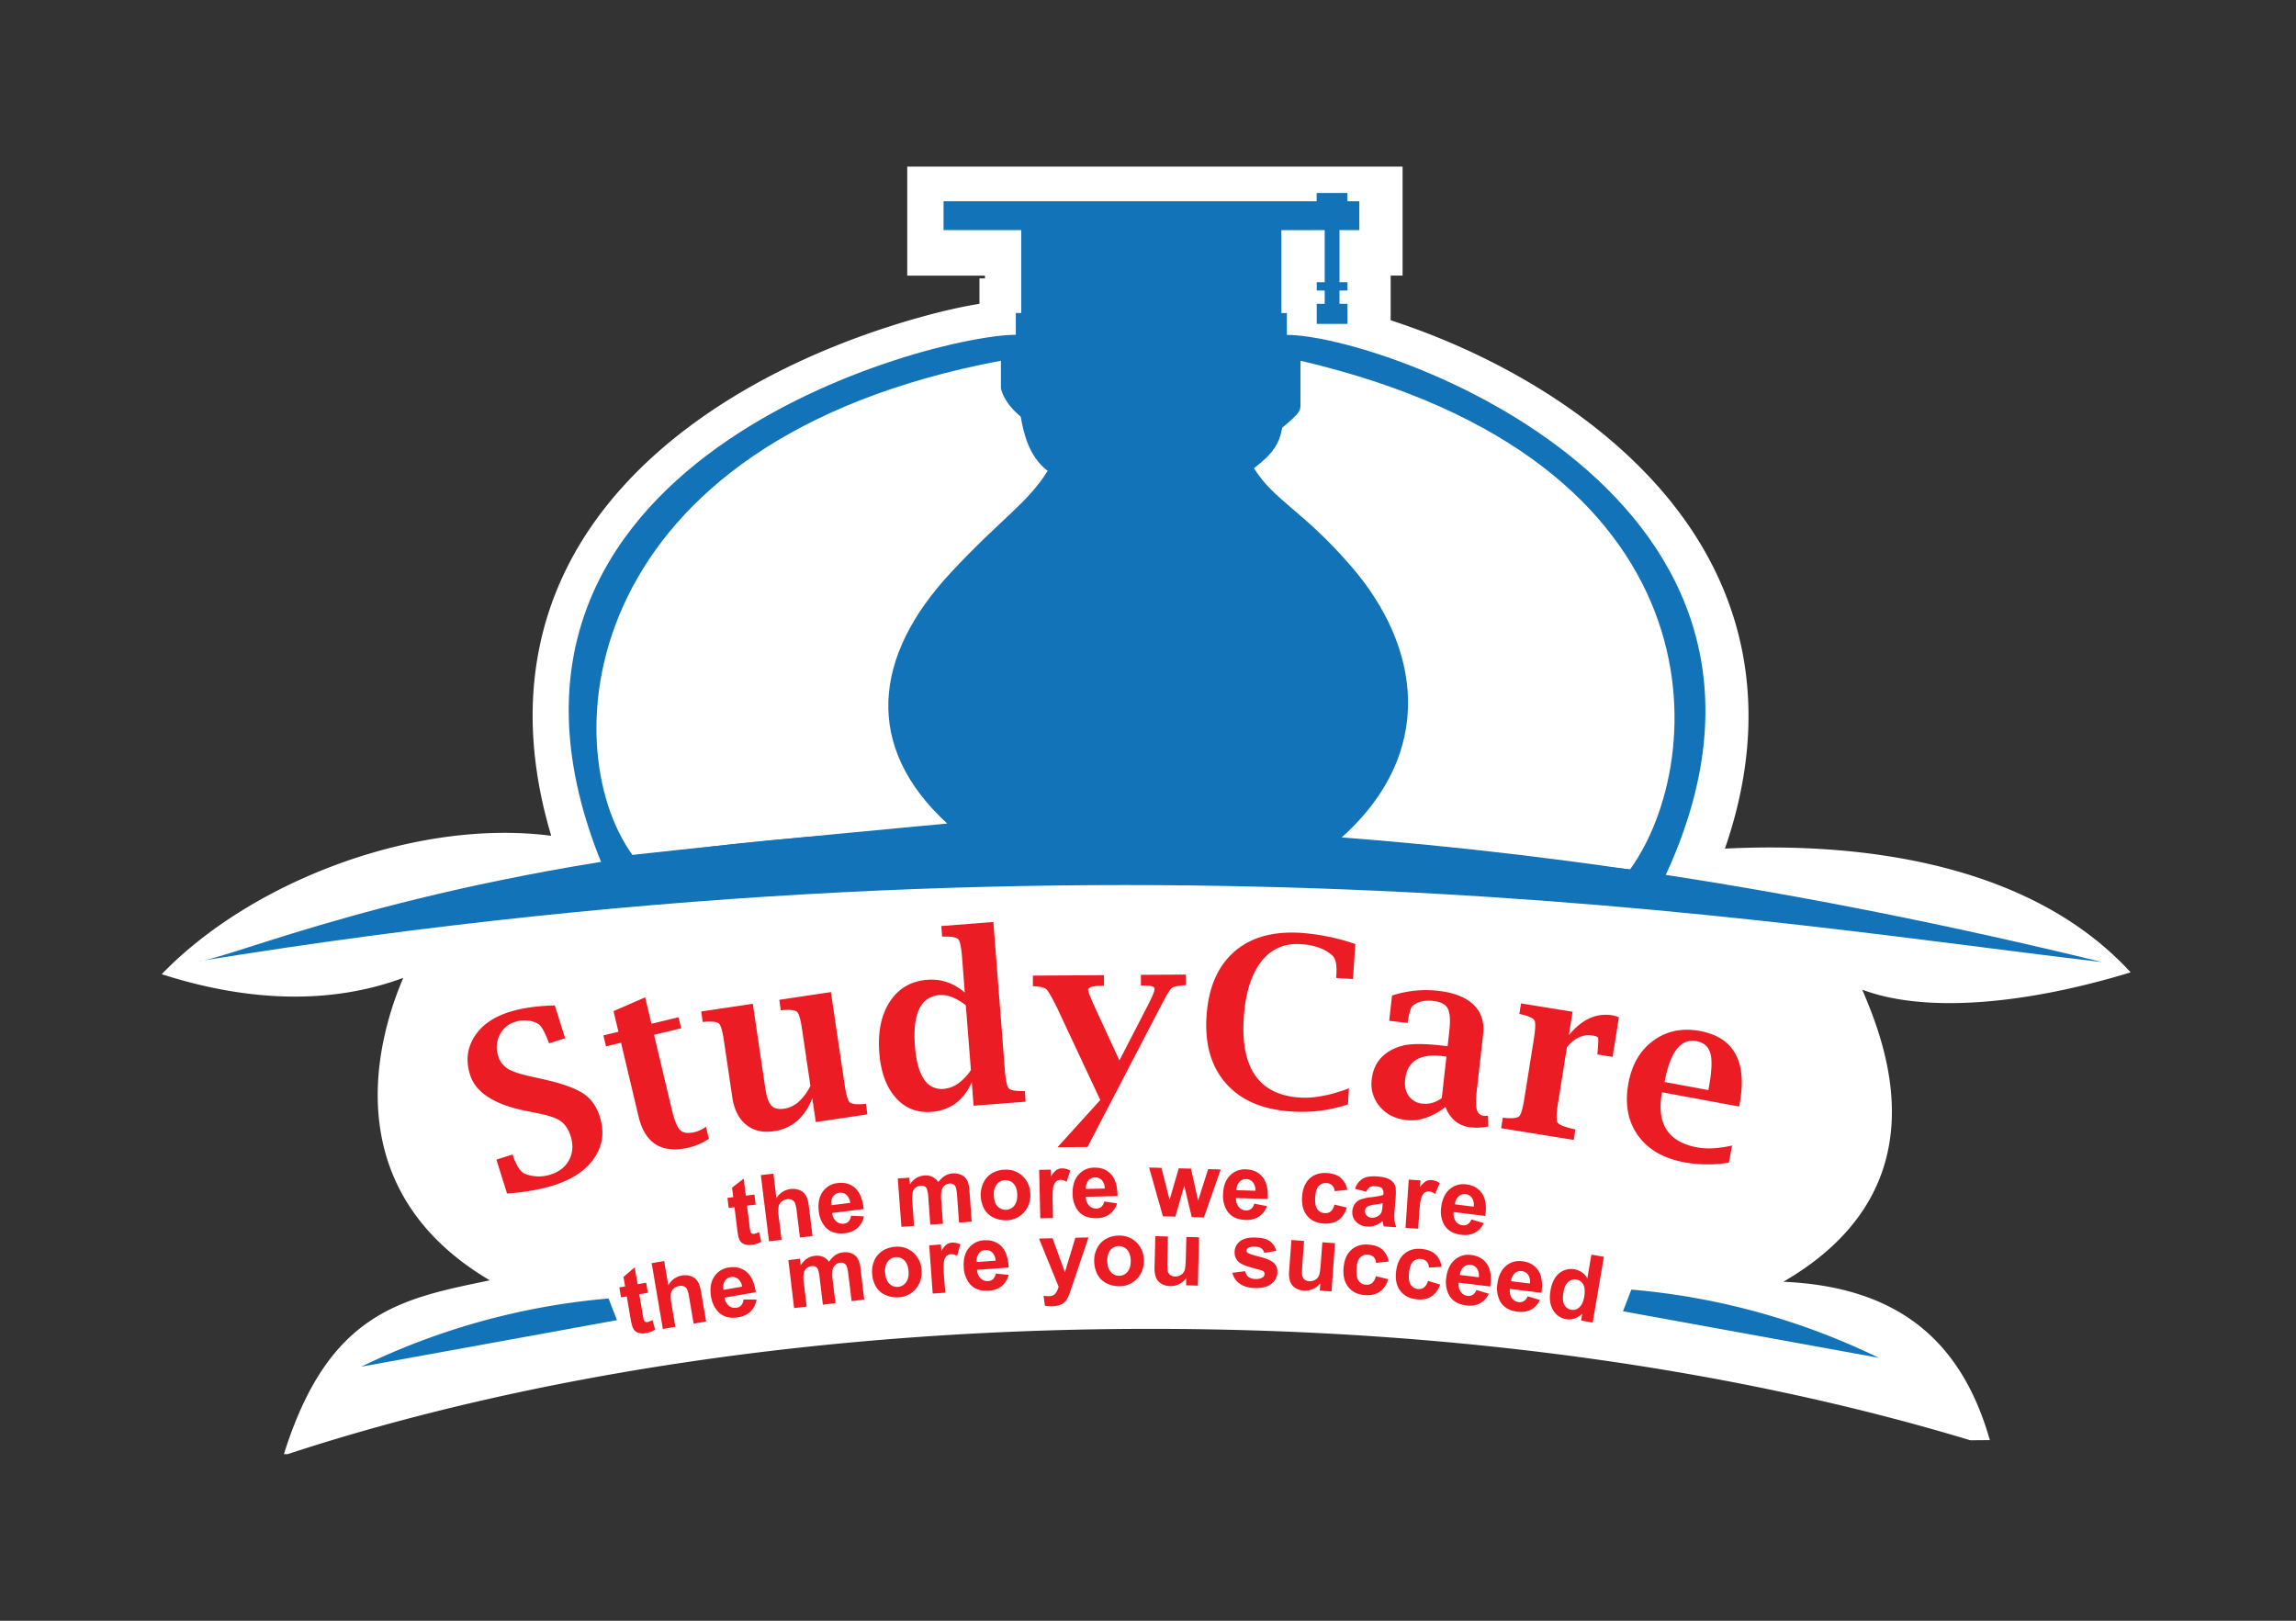
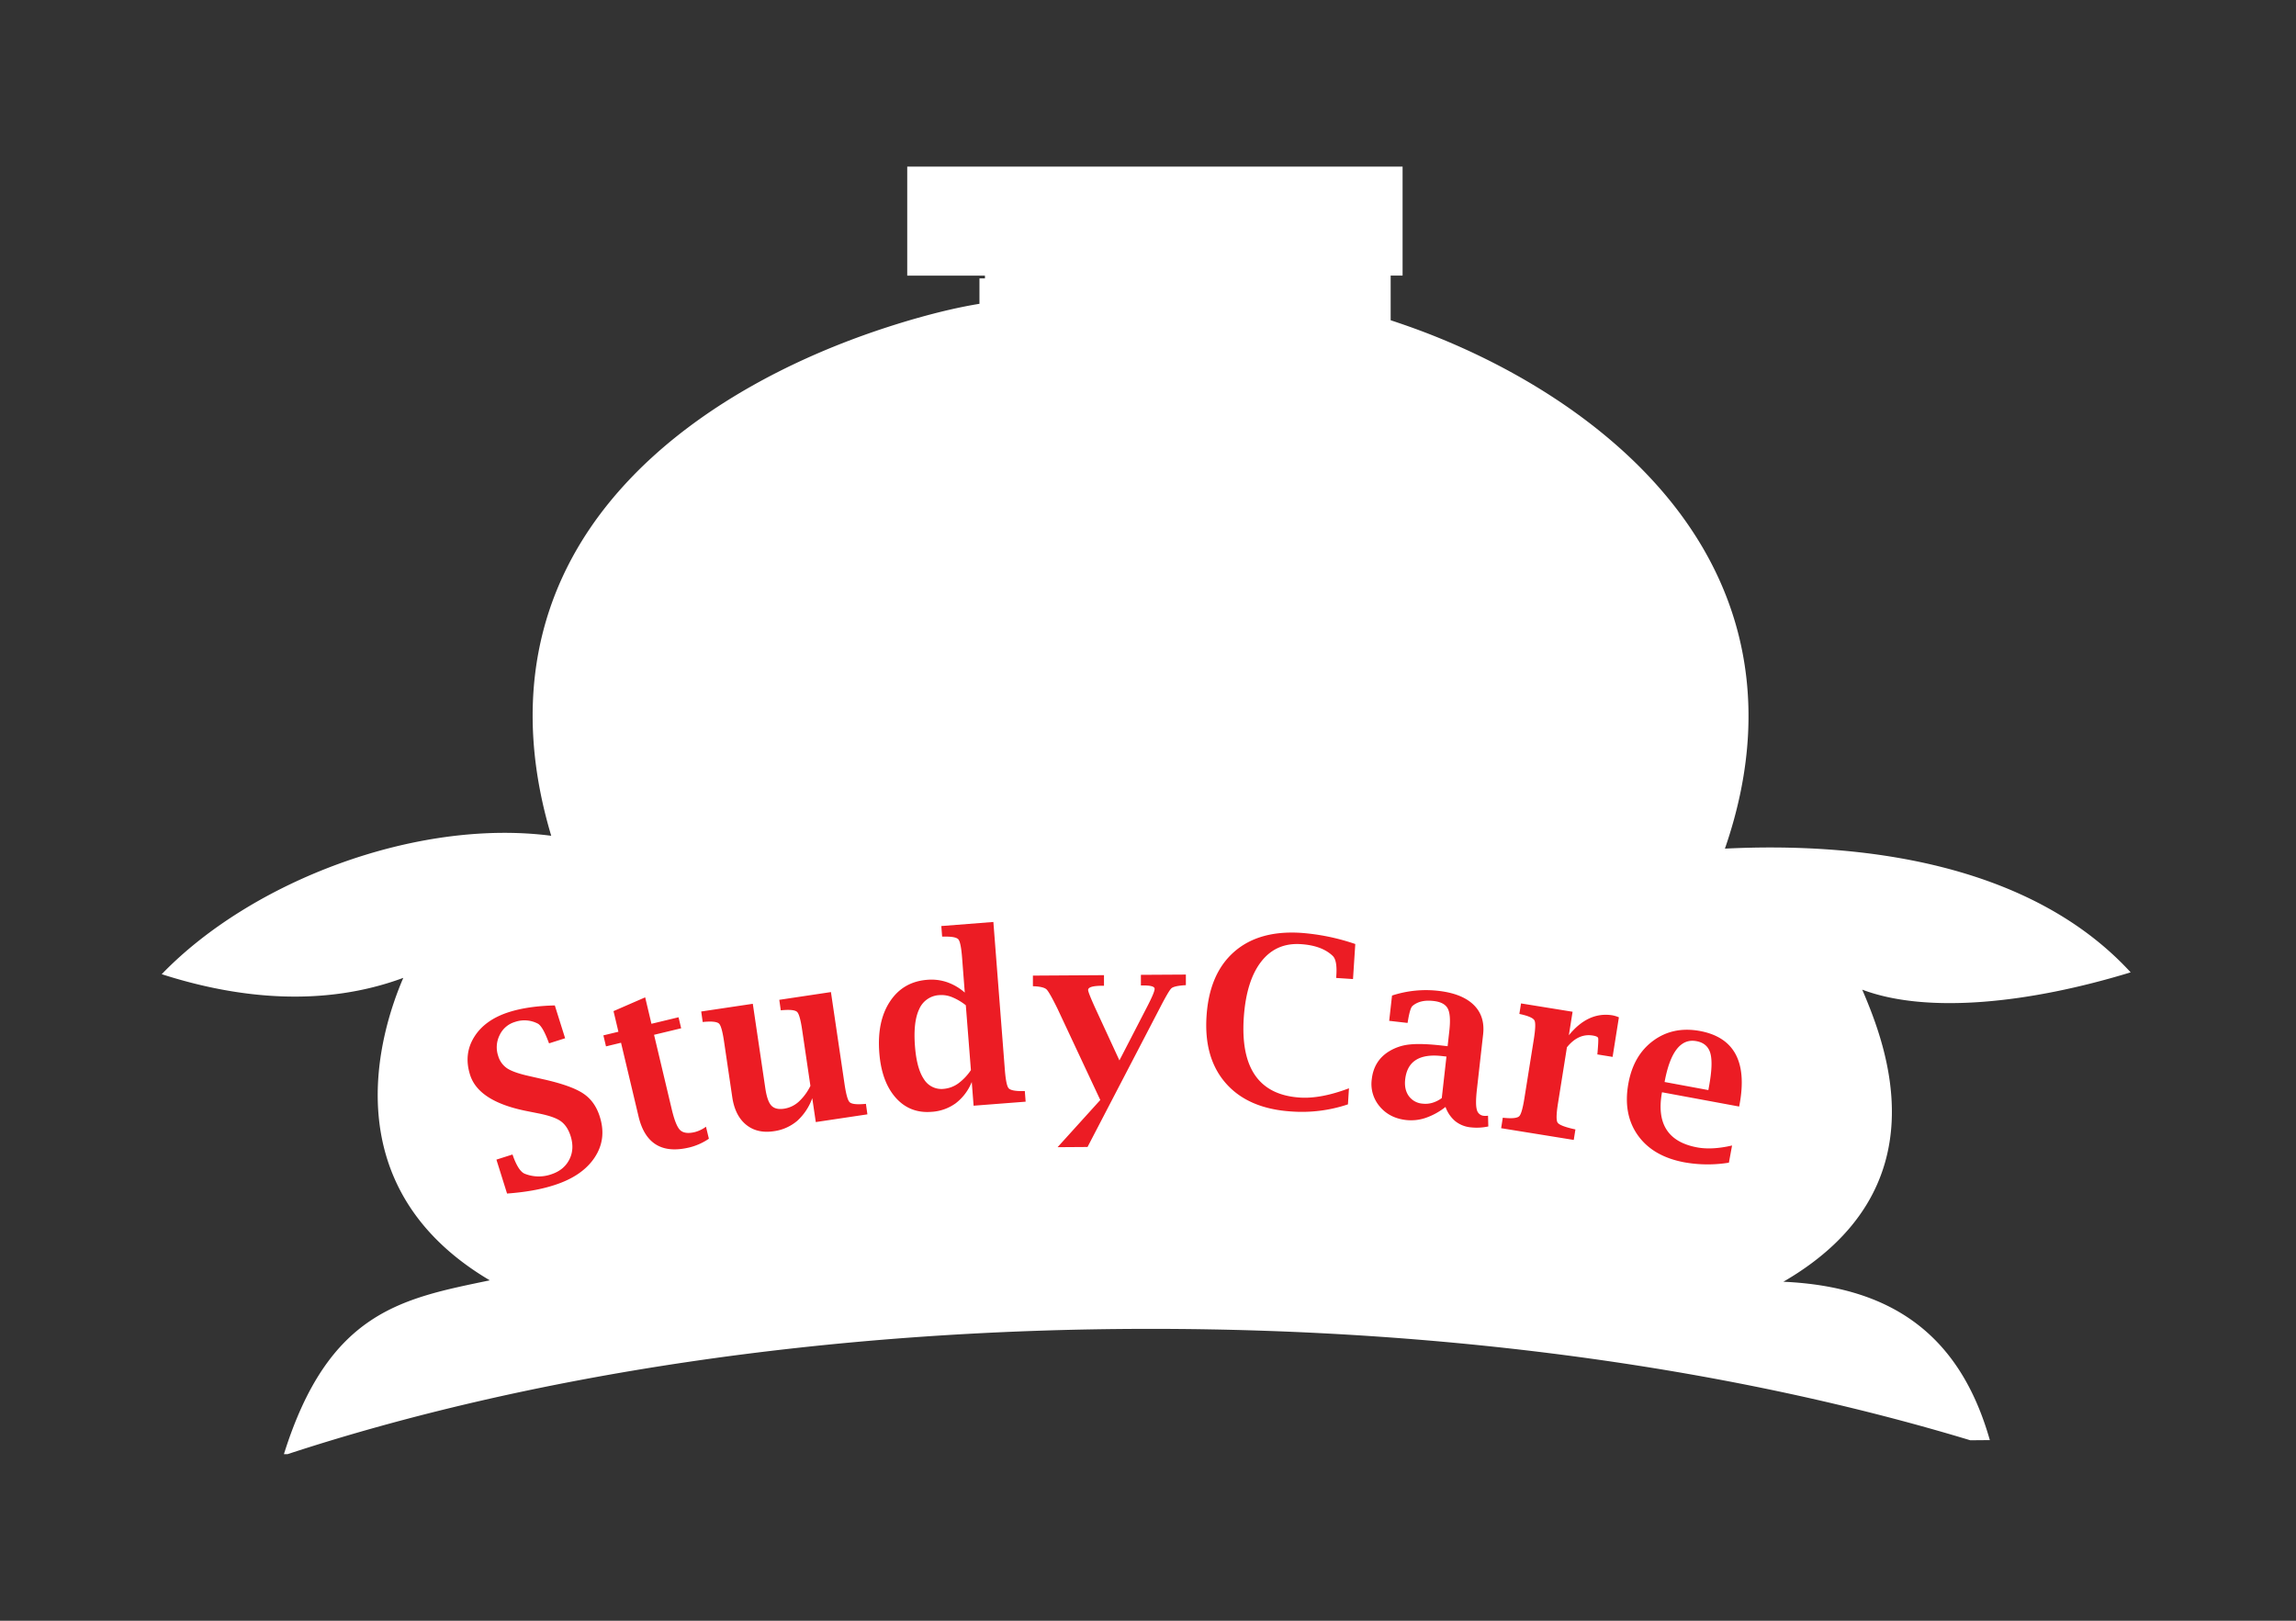
<svg xmlns="http://www.w3.org/2000/svg" fill="none" viewBox="0 0 170 120">
  <rect x="0" y="0" width="170" height="120" fill="#333333" stroke="none" />
  <g clip-path="url(#clip0_4_4)">
-     <path d="M0 0h170v120H0z" />
    <path fill="#fff" fill-rule="evenodd" d="M132.044 94.901c7.95.358 13.055 3.866 15.287 11.726l-1.447.012c-17.166-5.197-38.094-8.249-60.673-8.249-24.03 0-46.18 3.457-63.921 9.277h-.268c3.313-10.58 8.74-11.516 15.243-12.87-11.726-6.938-8.115-18.424-6.404-22.395-5.877 2.178-12.186 1.564-17.887-.272 6.666-6.908 18.878-11.542 28.84-10.248-2.754-9.192-1.553-18.222 5.238-25.778a31.121 31.121 0 0 1 2.195-2.213c4.426-4.055 10.03-7.032 15.646-9.052 2.284-.822 5.668-1.866 8.627-2.345v-1.883h.407v-.203h-5.754v-8.075h36.677v8.072h-.883v3.306c1.01.333 1.965.675 2.801 1 4.693 1.826 9.304 4.387 13.183 7.621 9.908 8.261 12.769 18.935 8.765 30.501 9.894-.495 22.542.99 30.042 9.16-7.515 2.297-15.071 3.094-19.875 1.281 1.74 4.073 6.017 14.75-5.839 21.627Z" clip-rule="evenodd" />
-     <path fill="#1373B9" fill-rule="evenodd" d="M96.292 26.708v3.189c0 .51 0 .64-1.358 1.777-.209 1.184-.678 1.918-2.088 2.994 1.52 2.429 3.587 3.084 7.218 7.284 5.05 5.84 6.461 13.83-1.012 20.31 0 0 12.408 1.075 21.641 2.111 5.859-8.125 7.139-30.274-24.402-37.666m-22.181 0v2.016s.101.99 1.464 2.124c.209 1.183.587 2.94 1.996 4.016-1.514 2.43-3.384 3.47-7.168 7.53-5.778 6.206-6.464 12.897-.265 18.585 0 0-14.085 1.283-23.313 2.32-5.86-8.123-4.188-30.666 27.287-36.59l-.001-.001Zm20.764-9.667v6.137h.407v1.619c7.028 0 41.172 11.83 27.997 40.11l-38.425-1.444-40.254.596c-12.324-30 24.8-39.356 30.614-39.265v-1.619h.402v-6.136h-5.753V14.9h27.625v-.613h2.277v.613h.883v2.138h-1.468v3.858h.59v.613h-.59v.984h.59v1.49h-2.276v-1.49h.59v-.984h-.59v-.613h.59v-3.858l-3.21.002Z" clip-rule="evenodd" />
-     <path fill="#1373B9" fill-rule="evenodd" d="M14.62 71.186c4.774-.353 49.356-22.312 141.027.047-24.088-2.767-71.941-11.289-141.028-.047Z" clip-rule="evenodd" />
    <path fill="#EC1C24" d="m123.249 80.111 3.241.6.053-.294c.204-1.116.236-1.924.097-2.425-.138-.5-.482-.802-1.028-.903-.583-.111-1.068.089-1.463.592-.394.504-.695 1.315-.9 2.43Zm4.762 5.974a9.805 9.805 0 0 1-3.282-.023c-1.56-.289-2.712-.955-3.456-2-.744-1.044-.979-2.326-.704-3.844.254-1.396.87-2.452 1.848-3.168.977-.716 2.123-.955 3.437-.717 2.541.47 3.525 2.275 2.951 5.414l-.034.182-5.713-1.057c-.212 1.161-.102 2.081.332 2.76.433.68 1.188 1.12 2.265 1.321.737.136 1.6.089 2.591-.14l-.235 1.272Zm-11.994-8.537-.662 4.152c-.123.77-.133 1.237-.035 1.406.099.169.491.326 1.168.483l.159.034-.124.778-5.376-.868.123-.777.162.017c.568.05.92.007 1.056-.13.136-.136.263-.584.384-1.343l.693-4.341c.12-.758.139-1.222.053-1.397-.086-.174-.409-.324-.964-.455l-.158-.035.124-.778 3.817.617-.277 1.74c.957-1.177 2.034-1.669 3.231-1.475.164.031.323.081.475.147l-.467 2.93-1.13-.183.015-.151c.053-.621.067-.972.046-1.059-.021-.087-.158-.149-.397-.188-.713-.117-1.352.173-1.916.871v.005Zm-9.265 3.754.346-3.074-.332-.037c-.829-.095-1.472.002-1.927.289-.456.287-.721.767-.797 1.438-.055.493.032.904.267 1.233a1.38 1.38 0 0 0 1.023.564c.245.028.493.007.729-.064.248-.075.482-.194.691-.349Zm.275.658c-.44.35-.936.624-1.466.808a3.35 3.35 0 0 1-1.452.159c-.818-.093-1.468-.426-1.95-1a2.56 2.56 0 0 1-.59-2.023c.102-.907.525-1.593 1.27-2.056a3.581 3.581 0 0 1 1.531-.513c.575-.063 1.373-.037 2.394.078l.42.048.126-1.126c.09-.798.051-1.354-.118-1.667-.17-.314-.524-.499-1.063-.556-.654-.074-1.167.047-1.539.364-.125.1-.238.466-.344 1.104l-.027.158-1.361-.155.211-1.872a8.05 8.05 0 0 1 3.432-.348c1.169.134 2.038.479 2.61 1.036.571.557.805 1.289.701 2.195l-.46 4.077c-.08.72-.084 1.215-.006 1.483a.575.575 0 0 0 .533.463c.1.008.2.005.298-.01l.02.797c-.425.091-.861.114-1.293.067a2.168 2.168 0 0 1-1.149-.455 2.42 2.42 0 0 1-.726-1.056h-.002Zm-7.223-.192a10.735 10.735 0 0 1-4.213.525c-2.106-.138-3.71-.827-4.81-2.067-1.1-1.24-1.583-2.903-1.447-4.99.137-2.097.817-3.683 2.04-4.758 1.222-1.075 2.878-1.544 4.968-1.407 1.365.103 2.71.38 4.006.825l-.169 2.594-1.246-.082.01-.163c.053-.756-.034-1.245-.263-1.467-.535-.514-1.319-.804-2.352-.872-1.233-.083-2.217.352-2.953 1.303-.736.951-1.164 2.338-1.285 4.161-.12 1.863.166 3.286.858 4.27.692.984 1.788 1.525 3.288 1.624 1.038.07 2.252-.16 3.644-.685l-.076 1.189Zm-21.499 3.17 3.162-3.493-3.176-6.778c-.394-.801-.662-1.267-.794-1.4-.131-.134-.423-.212-.857-.24l-.162-.007v-.785l5.263-.033v.785h-.15c-.685.004-1.026.109-1.024.314 0 .12.182.578.542 1.37l1.775 3.842 2.006-3.885c.401-.77.602-1.24.6-1.413 0-.173-.288-.255-.862-.252h-.154v-.785l3.33-.02v.784l-.162.01c-.484.038-.79.111-.917.23-.127.12-.407.596-.84 1.434l-5.362 10.307-2.218.015ZM71.511 74.43a4.206 4.206 0 0 0-1.014-.598 2.064 2.064 0 0 0-.922-.154 1.715 1.715 0 0 0-1.512 1.031c-.305.633-.41 1.555-.316 2.763.085 1.1.306 1.91.663 2.434a1.52 1.52 0 0 0 1.463.714 2.158 2.158 0 0 0 1.06-.389c.375-.274.698-.612.955-1l-.377-4.8Zm.576 7.435-.136-1.755a3.733 3.733 0 0 1-1.186 1.575c-.526.379-1.148.6-1.794.636-1.078.085-1.964-.267-2.658-1.054-.694-.788-1.096-1.892-1.207-3.312-.12-1.552.14-2.817.784-3.796.643-.981 1.567-1.52 2.76-1.613a3.59 3.59 0 0 1 1.472.176c.483.169.928.43 1.312.77l-.198-2.566c-.059-.764-.15-1.217-.271-1.368-.121-.151-.473-.222-1.046-.21h-.162l-.06-.783 3.854-.302L74.4 79.2c.06.764.152 1.22.277 1.369.125.148.47.222 1.04.216h.163l.06.784-3.853.298Zm-11.684 1.213-.262-1.767A4.145 4.145 0 0 1 59.014 83a3.363 3.363 0 0 1-1.729.757c-.82.122-1.502-.04-2.047-.486-.544-.446-.884-1.123-1.019-2.031l-.605-4.097c-.11-.758-.234-1.209-.369-1.346-.134-.138-.486-.187-1.055-.142l-.161.015-.11-.778 3.82-.57.924 6.24c.095.645.243 1.076.448 1.295.205.219.517.296.945.232a2.086 2.086 0 0 0 1.079-.514c.361-.334.656-.733.869-1.177l-.608-4.12c-.11-.76-.235-1.208-.37-1.347-.134-.139-.488-.185-1.064-.14l-.152.014-.11-.778 3.824-.573 1.005 6.8c.113.76.237 1.21.374 1.347.135.139.486.186 1.053.142l.158-.014.11.778-3.822.572Zm-7.916 1.234a4.435 4.435 0 0 1-1.436.644c-1.018.246-1.841.177-2.47-.207-.63-.384-1.064-1.08-1.303-2.091l-1.296-5.452-1.113.268-.193-.815 1.113-.268-.363-1.527 2.344-1.02.465 1.958 2.006-.483.194.816-2.007.482 1.308 5.507c.192.808.399 1.333.62 1.546.22.213.582.272 1.082.152a2.41 2.41 0 0 0 .834-.4l.215.89Zm-14.943 4.06-.788-2.513 1.19-.379.07.195c.263.7.542 1.11.839 1.23a2.783 2.783 0 0 0 1.93.052c.637-.204 1.087-.562 1.36-1.086.273-.523.306-1.1.11-1.74-.157-.503-.4-.873-.728-1.112-.328-.239-.877-.425-1.657-.582l-.937-.187c-2.34-.475-3.716-1.364-4.127-2.666-.325-1.023-.223-1.958.306-2.807.528-.85 1.39-1.464 2.584-1.844.938-.296 2.066-.46 3.384-.49l.763 2.43-1.19.378-.055-.144c-.284-.75-.542-1.185-.773-1.315a2.152 2.152 0 0 0-1.698-.126 1.821 1.821 0 0 0-1.132.972 2 2 0 0 0-.11 1.538c.108.382.348.713.678.933.324.209.874.4 1.65.571l.951.216c1.392.307 2.389.657 2.991 1.049.603.391 1.023.976 1.26 1.753.346 1.1.214 2.107-.397 3.02-.611.913-1.605 1.59-2.982 2.03-.969.316-2.133.523-3.492.623Z" />
-     <path fill="#1373B9" fill-rule="evenodd" d="M26.745 101.191a51.889 51.889 0 0 1 18.316-5.049l.62 1.604-18.936 3.445ZM139.104 100.531a51.91 51.91 0 0 0-18.316-5.049l-.619 1.605 18.935 3.444Z" clip-rule="evenodd" />
-     <path fill="#EC1C24" d="M115.764 95.658c-.064.378-.059.66.016.846a.715.715 0 0 0 .563.475.68.68 0 0 0 .59-.182c.181-.158.302-.418.364-.778.069-.407.046-.711-.069-.916a.693.693 0 0 0-.51-.364.7.7 0 0 0-.597.17c-.178.151-.297.403-.357.754m2.162 2.26-.858-.148.088-.518a1.447 1.447 0 0 1-.585.366c-.198.067-.41.084-.617.05a1.351 1.351 0 0 1-.955-.666c-.232-.377-.298-.859-.199-1.445.102-.597.319-1.03.653-1.293a1.386 1.386 0 0 1 1.142-.285 1.337 1.337 0 0 1 .935.667l.298-1.758.926.16-.828 4.87Zm-4.648-2.89a.923.923 0 0 0-.134-.647.648.648 0 0 0-.459-.273.653.653 0 0 0-.531.164.882.882 0 0 0-.269.586l1.393.17Zm-.17.946.913.272a1.554 1.554 0 0 1-.663.717c-.31.152-.66.204-1.001.15-.614-.075-1.045-.334-1.29-.772-.2-.391-.27-.836-.201-1.27.071-.59.281-1.034.625-1.334a1.52 1.52 0 0 1 1.221-.359c.525.065.918.29 1.179.677.26.387.34.94.24 1.659l-2.335-.286a.964.964 0 0 0 .146.678.705.705 0 0 0 .506.299.57.57 0 0 0 .383-.074.755.755 0 0 0 .277-.357Zm-3.616-1.409a.928.928 0 0 0-.134-.648.677.677 0 0 0-.751-.25.683.683 0 0 0-.243.14.88.88 0 0 0-.269.587l1.397.171Zm-.171.946.915.272a1.552 1.552 0 0 1-.663.715c-.31.153-.66.206-1.001.151-.614-.074-1.044-.333-1.29-.777a2.074 2.074 0 0 1-.199-1.266c.071-.589.281-1.032.626-1.333a1.515 1.515 0 0 1 1.215-.36c.524.064.916.29 1.179.676.263.387.341.94.24 1.66l-2.334-.285a.953.953 0 0 0 .146.678.704.704 0 0 0 .507.299.561.561 0 0 0 .382-.076.732.732 0 0 0 .277-.354Zm-2.584-1.714-.939.051a.669.669 0 0 0-.161-.444.645.645 0 0 0-.41-.191.699.699 0 0 0-.586.174c-.158.148-.26.411-.306.788-.051.422-.016.73.103.921a.696.696 0 0 0 .533.334.63.63 0 0 0 .453-.1.92.92 0 0 0 .303-.497l.9.27a1.655 1.655 0 0 1-.662.895c-.295.185-.67.249-1.126.193-.515-.063-.907-.278-1.174-.643-.267-.364-.367-.84-.296-1.42.071-.582.28-1.026.628-1.316.348-.29.783-.402 1.309-.34.428.054.759.19.993.406.244.249.398.572.438.92Zm-3.915-.396-.935.097a.667.667 0 0 0-.181-.433.64.64 0 0 0-.418-.171.7.7 0 0 0-.578.203c-.151.152-.241.42-.268.801-.03.425.019.73.148.916a.69.69 0 0 0 .552.304.63.63 0 0 0 .448-.122.919.919 0 0 0 .278-.51l.912.222c-.094.372-.313.7-.62.927-.287.2-.659.282-1.115.248-.516-.038-.917-.233-1.204-.586-.287-.352-.408-.82-.363-1.404.042-.591.23-1.04.563-1.346.332-.306.763-.444 1.291-.4.43.031.767.15 1.009.356.256.236.426.552.481.898Zm-5.104 2.15.038-.535a1.416 1.416 0 0 1-.544.418 1.383 1.383 0 0 1-.679.12 1.303 1.303 0 0 1-.632-.204.939.939 0 0 1-.378-.476 1.978 1.978 0 0 1-.07-.802l.164-2.266.936.069-.118 1.645c-.037.504-.042.812-.015.928a.497.497 0 0 0 .17.284.577.577 0 0 0 .342.125.75.75 0 0 0 .441-.1.677.677 0 0 0 .285-.313c.057-.127.104-.448.14-.96l.11-1.51.937.069-.257 3.572-.87-.064Zm-6.47-1.315.95-.122a.691.691 0 0 0 .235.422.818.818 0 0 0 .511.155.935.935 0 0 0 .553-.12.304.304 0 0 0 .129-.251.248.248 0 0 0-.063-.18.737.737 0 0 0-.312-.134c-.755-.188-1.233-.354-1.435-.498a.923.923 0 0 1-.403-.817 1.006 1.006 0 0 1 .384-.778c.25-.205.629-.302 1.14-.29.486.012.847.1 1.08.266.238.177.406.433.471.724l-.883.144a.556.556 0 0 0-.21-.333.786.786 0 0 0-.453-.122 1.022 1.022 0 0 0-.537.092.221.221 0 0 0-.088.287c.016.03.039.057.067.076.084.066.376.161.875.29.5.127.848.275 1.043.444a.867.867 0 0 1 .279.71 1.088 1.088 0 0 1-.43.837c-.278.23-.683.334-1.214.325-.485-.011-.866-.12-1.144-.323a1.358 1.358 0 0 1-.544-.803Zm-3.428.925.012-.537a1.425 1.425 0 0 1-.522.444 1.401 1.401 0 0 1-1.313-.02.93.93 0 0 1-.402-.457 1.99 1.99 0 0 1-.11-.798l.055-2.271.938.023-.043 1.65c-.011.504-.001.814.031.928.028.11.093.207.184.274.1.074.222.113.346.111a.745.745 0 0 0 .442-.122.665.665 0 0 0 .27-.325c.05-.132.081-.453.094-.966l.037-1.513.938.022-.086 3.581-.871-.024Zm-5.835-1.785c.008.355.098.625.27.81a.796.796 0 0 0 .626.269.784.784 0 0 0 .609-.3c.16-.192.238-.469.23-.829-.01-.36-.1-.619-.27-.803a.819.819 0 0 0-.962-.186.82.82 0 0 0-.273.216c-.162.193-.239.468-.23.824Zm-.968-.028c-.007-.319.065-.635.209-.92.139-.29.361-.53.638-.69.287-.165.61-.253.94-.256a1.757 1.757 0 0 1 1.334.495 1.825 1.825 0 0 1 .552 1.323 1.858 1.858 0 0 1-.492 1.362 1.76 1.76 0 0 1-1.296.566 2.057 2.057 0 0 1-.937-.2 1.525 1.525 0 0 1-.69-.636 2.19 2.19 0 0 1-.258-1.043Zm-4.085-1.647 1.001-.025.915 2.519.773-2.556.973-.023-1.171 3.476-.212.628a2.56 2.56 0 0 1-.221.483 1.031 1.031 0 0 1-.252.273 1.1 1.1 0 0 1-.355.168 1.84 1.84 0 0 1-.482.07c-.179.004-.358-.01-.534-.044l-.1-.737c.132.024.266.035.4.034a.588.588 0 0 0 .483-.206c.11-.15.188-.32.23-.502l-1.448-3.558Zm-3.216 1.634a.92.92 0 0 0-.254-.61.641.641 0 0 0-.503-.179.65.65 0 0 0-.49.263.893.893 0 0 0-.151.628l1.398-.102Zm.015.961.948.089a1.544 1.544 0 0 1-.51.831 1.68 1.68 0 0 1-.955.342c-.617.046-1.088-.124-1.413-.508a2.072 2.072 0 0 1-.442-1.208c-.042-.591.079-1.068.36-1.425a1.524 1.524 0 0 1 1.13-.59c.525-.037.955.111 1.285.436.33.324.514.856.552 1.582l-2.346.171c.009.24.107.467.273.638a.705.705 0 0 0 .553.194.567.567 0 0 0 .36-.147.733.733 0 0 0 .202-.404h.003Zm-3.735 1.408-.938.069-.258-3.572.869-.064.036.507c.086-.192.212-.362.369-.501a.757.757 0 0 1 .4-.141c.218-.015.436.03.631.132l-.238.847a.823.823 0 0 0-.453-.124.525.525 0 0 0-.331.134.758.758 0 0 0-.188.41c-.039.195-.035.596.008 1.203l.093 1.1Zm-4.458-1.462c.025.354.13.62.31.796a.797.797 0 0 0 .637.238.781.781 0 0 0 .594-.333c.152-.2.221-.48.19-.84-.033-.358-.129-.612-.308-.79a.815.815 0 0 0-1.232.092c-.155.204-.22.483-.194.838l.003-.001Zm-.967.02a1.943 1.943 0 0 1 .163-.93c.126-.295.336-.546.605-.72.278-.178.597-.282.925-.303a1.756 1.756 0 0 1 1.358.432 1.822 1.822 0 0 1 .61 1.293 1.863 1.863 0 0 1-.42 1.384 1.768 1.768 0 0 1-1.27.63 2.065 2.065 0 0 1-.945-.155 1.521 1.521 0 0 1-.72-.602 2.175 2.175 0 0 1-.304-1.028l-.002-.001Zm-6.198-.962.858-.112.058.486c.263-.411.607-.643 1.033-.696.204-.03.412-.006.604.07.185.078.345.208.46.374.116-.191.27-.357.45-.487a1.23 1.23 0 0 1 .56-.21c.228-.036.462-.01.676.078a.98.98 0 0 1 .459.418c.105.227.168.472.185.723l.272 2.273-.933.111-.249-2.022c-.043-.353-.103-.575-.179-.667a.447.447 0 0 0-.424-.152.643.643 0 0 0-.355.166.677.677 0 0 0-.207.383c-.031.247-.027.498.013.743l.206 1.705-.933.111-.235-1.945a2.739 2.739 0 0 0-.13-.667.423.423 0 0 0-.182-.206.484.484 0 0 0-.292-.039.679.679 0 0 0-.374.165.646.646 0 0 0-.207.368 2.55 2.55 0 0 0 .013.74l.209 1.726-.932.111-.424-3.548Zm-3.423 1.96a.918.918 0 0 0-.312-.583.636.636 0 0 0-.517-.129.65.65 0 0 0-.463.31.894.894 0 0 0-.09.64l1.382-.239Zm.11.955h.952a1.559 1.559 0 0 1-.43.877 1.672 1.672 0 0 1-.916.432c-.61.106-1.094-.017-1.455-.369a2.064 2.064 0 0 1-.563-1.16c-.1-.584-.026-1.07.22-1.453a1.52 1.52 0 0 1 1.067-.696c.52-.09.962.013 1.325.308s.597.801.7 1.52l-2.318.399c.031.237.15.453.33.608a.709.709 0 0 0 .572.14.58.58 0 0 0 .345-.183.757.757 0 0 0 .16-.42l.011-.003Zm-5.883-2.853.307 1.804a1.398 1.398 0 0 1 1.59-.707c.165.04.317.123.441.24.109.108.194.238.25.38.077.225.133.457.166.693l.352 2.069-.926.158-.317-1.86a2.779 2.779 0 0 0-.172-.696.465.465 0 0 0-.23-.205.618.618 0 0 0-.354-.03.795.795 0 0 0-.398.185.668.668 0 0 0-.21.386c-.03.229-.02.46.03.686l.299 1.767-.926.16-.828-4.871.927-.16Zm-1.333 1.609.126.74-.635.112.243 1.429c.022.17.057.338.103.503a.214.214 0 0 0 .104.106c.052.023.11.03.165.019.127-.032.248-.084.359-.154l.2.712a1.854 1.854 0 0 1-.707.265c-.154.029-.312.027-.465-.007a.671.671 0 0 1-.331-.17.89.89 0 0 1-.194-.343 4.777 4.777 0 0 1-.14-.656l-.264-1.545-.426.073-.126-.741.426-.073-.119-.701.833-.71.213 1.25.635-.11ZM109.117 89.342a.922.922 0 0 0-.131-.647.639.639 0 0 0-.457-.275.651.651 0 0 0-.533.161.893.893 0 0 0-.27.587l1.391.174Zm-.172.946.913.274a1.548 1.548 0 0 1-.662.714 1.67 1.67 0 0 1-1.002.147c-.614-.074-1.043-.333-1.287-.777a2.066 2.066 0 0 1-.197-1.27c.074-.59.284-1.032.629-1.328a1.52 1.52 0 0 1 1.222-.356c.524.067.916.292 1.177.68.26.388.338.941.235 1.66l-2.338-.29a.967.967 0 0 0 .145.678.713.713 0 0 0 .507.3.573.573 0 0 0 .383-.074.742.742 0 0 0 .275-.358Zm-3.941.685-.937-.063.24-3.573.869.059-.034.507c.113-.177.261-.329.436-.444a.746.746 0 0 1 .414-.083c.219.016.429.093.608.222l-.346.804a.824.824 0 0 0-.432-.185.521.521 0 0 0-.342.086.747.747 0 0 0-.242.38c-.066.187-.119.584-.16 1.191l-.074 1.1Zm-2.63-1.888a5.878 5.878 0 0 1-.581.105 1.715 1.715 0 0 0-.521.129.394.394 0 0 0-.206.32.47.47 0 0 0 .123.353.513.513 0 0 0 .365.17.814.814 0 0 0 .495-.134.596.596 0 0 0 .246-.298c.04-.15.063-.303.067-.458l.012-.188Zm-1.207-.852-.838-.209c.092-.304.287-.566.552-.74.246-.152.599-.212 1.06-.18.419.028.728.1.926.213.175.09.318.233.407.41.073.159.096.444.068.853l-.088 1.101a3.872 3.872 0 0 0 0 .698c.024.168.069.332.135.489l-.93-.063a3.385 3.385 0 0 1-.072-.282 1.06 1.06 0 0 0-.025-.11c-.158.138-.341.247-.538.32a1.46 1.46 0 0 1-.591.08 1.203 1.203 0 0 1-.84-.36.993.993 0 0 1-.264-.777c.01-.19.072-.373.18-.53a.942.942 0 0 1 .428-.333c.245-.087.5-.144.759-.169.314-.028.624-.085.928-.17l.006-.095a.495.495 0 0 0-.11-.402c-.085-.085-.251-.135-.498-.151a.66.66 0 0 0-.399.073.694.694 0 0 0-.256.329v.005Zm-1.408-.136-.935.1a.669.669 0 0 0-.183-.43.646.646 0 0 0-.42-.17.7.7 0 0 0-.576.206c-.15.154-.237.42-.264.803-.029.424.022.729.151.914a.696.696 0 0 0 .552.301.624.624 0 0 0 .442-.123.922.922 0 0 0 .277-.511l.912.222c-.091.372-.309.701-.615.93-.285.198-.657.282-1.115.252-.515-.035-.917-.228-1.206-.579-.287-.352-.41-.819-.37-1.403.039-.584.226-1.04.557-1.348.331-.308.76-.444 1.288-.408.431.03.768.147 1.012.352.257.232.431.544.493.886v.006Zm-6.807.065a.926.926 0 0 0-.193-.632.643.643 0 0 0-.483-.229.646.646 0 0 0-.512.212.886.886 0 0 0-.214.61l1.402.04Zm-.081.958.934.184c-.109.317-.316.59-.592.778-.295.18-.638.266-.983.244-.618-.018-1.07-.234-1.356-.65a2.063 2.063 0 0 1-.317-1.245c.017-.593.184-1.053.5-1.382a1.518 1.518 0 0 1 1.182-.471c.528.015.94.202 1.237.562.296.36.427.903.392 1.63l-2.351-.066a.963.963 0 0 0 .209.667.71.71 0 0 0 .533.25.573.573 0 0 0 .373-.111.747.747 0 0 0 .239-.399v.009Zm-6.767.936-1.02-3.611.913.025.602 2.366.678-2.334.907.026.526 2.363.744-2.328.929.027-1.242 3.551-.903-.025-.552-2.32-.662 2.285-.92-.025ZM81.798 88a.923.923 0 0 0-.22-.622.64.64 0 0 0-.493-.204.642.642 0 0 0-.503.238.877.877 0 0 0-.182.62L81.798 88Zm-.033.96.943.138c-.094.32-.287.602-.552.803a1.678 1.678 0 0 1-.97.294c-.618.014-1.08-.18-1.387-.58a2.065 2.065 0 0 1-.38-1.228c-.013-.593.13-1.063.431-1.405a1.515 1.515 0 0 1 1.156-.53c.529-.013.95.153 1.263.498.314.345.472.881.475 1.608l-2.352.053a.96.96 0 0 0 .242.65.708.708 0 0 0 .544.222.571.571 0 0 0 .368-.13.741.741 0 0 0 .218-.392v-.001Zm-3.8 1.222-.94.021-.085-3.583.87-.02.013.511c.096-.187.23-.351.394-.482a.75.75 0 0 1 .405-.121 1.21 1.21 0 0 1 .624.164l-.273.832a.818.818 0 0 0-.441-.144.525.525 0 0 0-.331.111.756.756 0 0 0-.208.401c-.049.192-.065.593-.052 1.201l.023 1.11Zm-4.38-1.685c.008.355.097.626.268.81a.816.816 0 0 0 1.236-.027c.161-.193.239-.469.23-.83-.01-.361-.097-.619-.267-.803a.817.817 0 0 0-.962-.188.817.817 0 0 0-.273.215c-.163.19-.242.465-.233.82l.001.003Zm-.968-.028c-.006-.32.066-.636.21-.92.14-.29.362-.53.64-.69.287-.164.61-.252.94-.254a1.764 1.764 0 0 1 1.74 1.103c.094.227.141.471.139.718a1.86 1.86 0 0 1-.49 1.36 1.756 1.756 0 0 1-1.299.564 2.056 2.056 0 0 1-.937-.201 1.523 1.523 0 0 1-.688-.638 2.19 2.19 0 0 1-.256-1.044v.002Zm-6.145-1.211.861-.063.037.487c.28-.398.636-.613 1.063-.645.205-.02.412.013.6.097.182.089.335.226.442.397.125-.185.286-.343.474-.463.172-.107.366-.17.568-.185.23-.024.462.015.672.112a.984.984 0 0 1 .442.444c.094.232.145.48.15.731l.165 2.281-.937.068-.148-2.038c-.026-.354-.075-.58-.147-.678a.443.443 0 0 0-.415-.172.648.648 0 0 0-.584.521c-.043.245-.05.495-.022.742l.124 1.714-.937.069-.142-1.955a2.723 2.723 0 0 0-.1-.666.419.419 0 0 0-.17-.215.482.482 0 0 0-.29-.052.648.648 0 0 0-.603.503c-.043.245-.05.495-.02.741l.125 1.734-.937.068-.27-3.577Zm-3.522 1.8a.918.918 0 0 0-.286-.595.638.638 0 0 0-.511-.152.644.644 0 0 0-.475.288.877.877 0 0 0-.12.634l1.392-.174Zm.064.96.95.04a1.55 1.55 0 0 1-.468.856c-.264.224-.59.36-.935.392-.614.074-1.092-.072-1.435-.436a2.074 2.074 0 0 1-.502-1.183c-.073-.59.023-1.07.287-1.445a1.52 1.52 0 0 1 1.097-.646c.525-.067.96.055 1.307.367s.558.83.634 1.556l-2.334.293c.02.239.13.461.306.623a.709.709 0 0 0 .564.165.58.58 0 0 0 .353-.167c.1-.118.16-.263.175-.417v.002ZM57.266 86.9l.22 1.817a1.414 1.414 0 0 1 1.62-.632.958.958 0 0 1 .43.258c.103.113.182.246.232.391.068.229.113.463.135.7l.259 2.082-.932.11-.233-1.873a2.805 2.805 0 0 0-.14-.702.461.461 0 0 0-.221-.214.612.612 0 0 0-.352-.047.785.785 0 0 0-.406.167.653.653 0 0 0-.227.376c-.04.228-.04.46 0 .687l.22 1.778-.931.11-.607-4.901.933-.107Zm-1.406 1.544.092.747-.64.08.178 1.439c.015.171.042.34.082.508a.214.214 0 0 0 .1.11c.05.027.107.037.163.028a1.21 1.21 0 0 0 .364-.138l.169.72a1.86 1.86 0 0 1-.719.234 1.16 1.16 0 0 1-.464-.029.661.661 0 0 1-.323-.184.89.89 0 0 1-.177-.352 4.772 4.772 0 0 1-.11-.667l-.192-1.555-.43.053-.092-.747.429-.053-.087-.706.863-.666.156 1.26.638-.081Z" />
  </g>
  <defs>
    <clipPath id="clip0_4_4">
      <path fill="#fff" d="M0 0h170v120H0z" />
    </clipPath>
  </defs>
</svg>